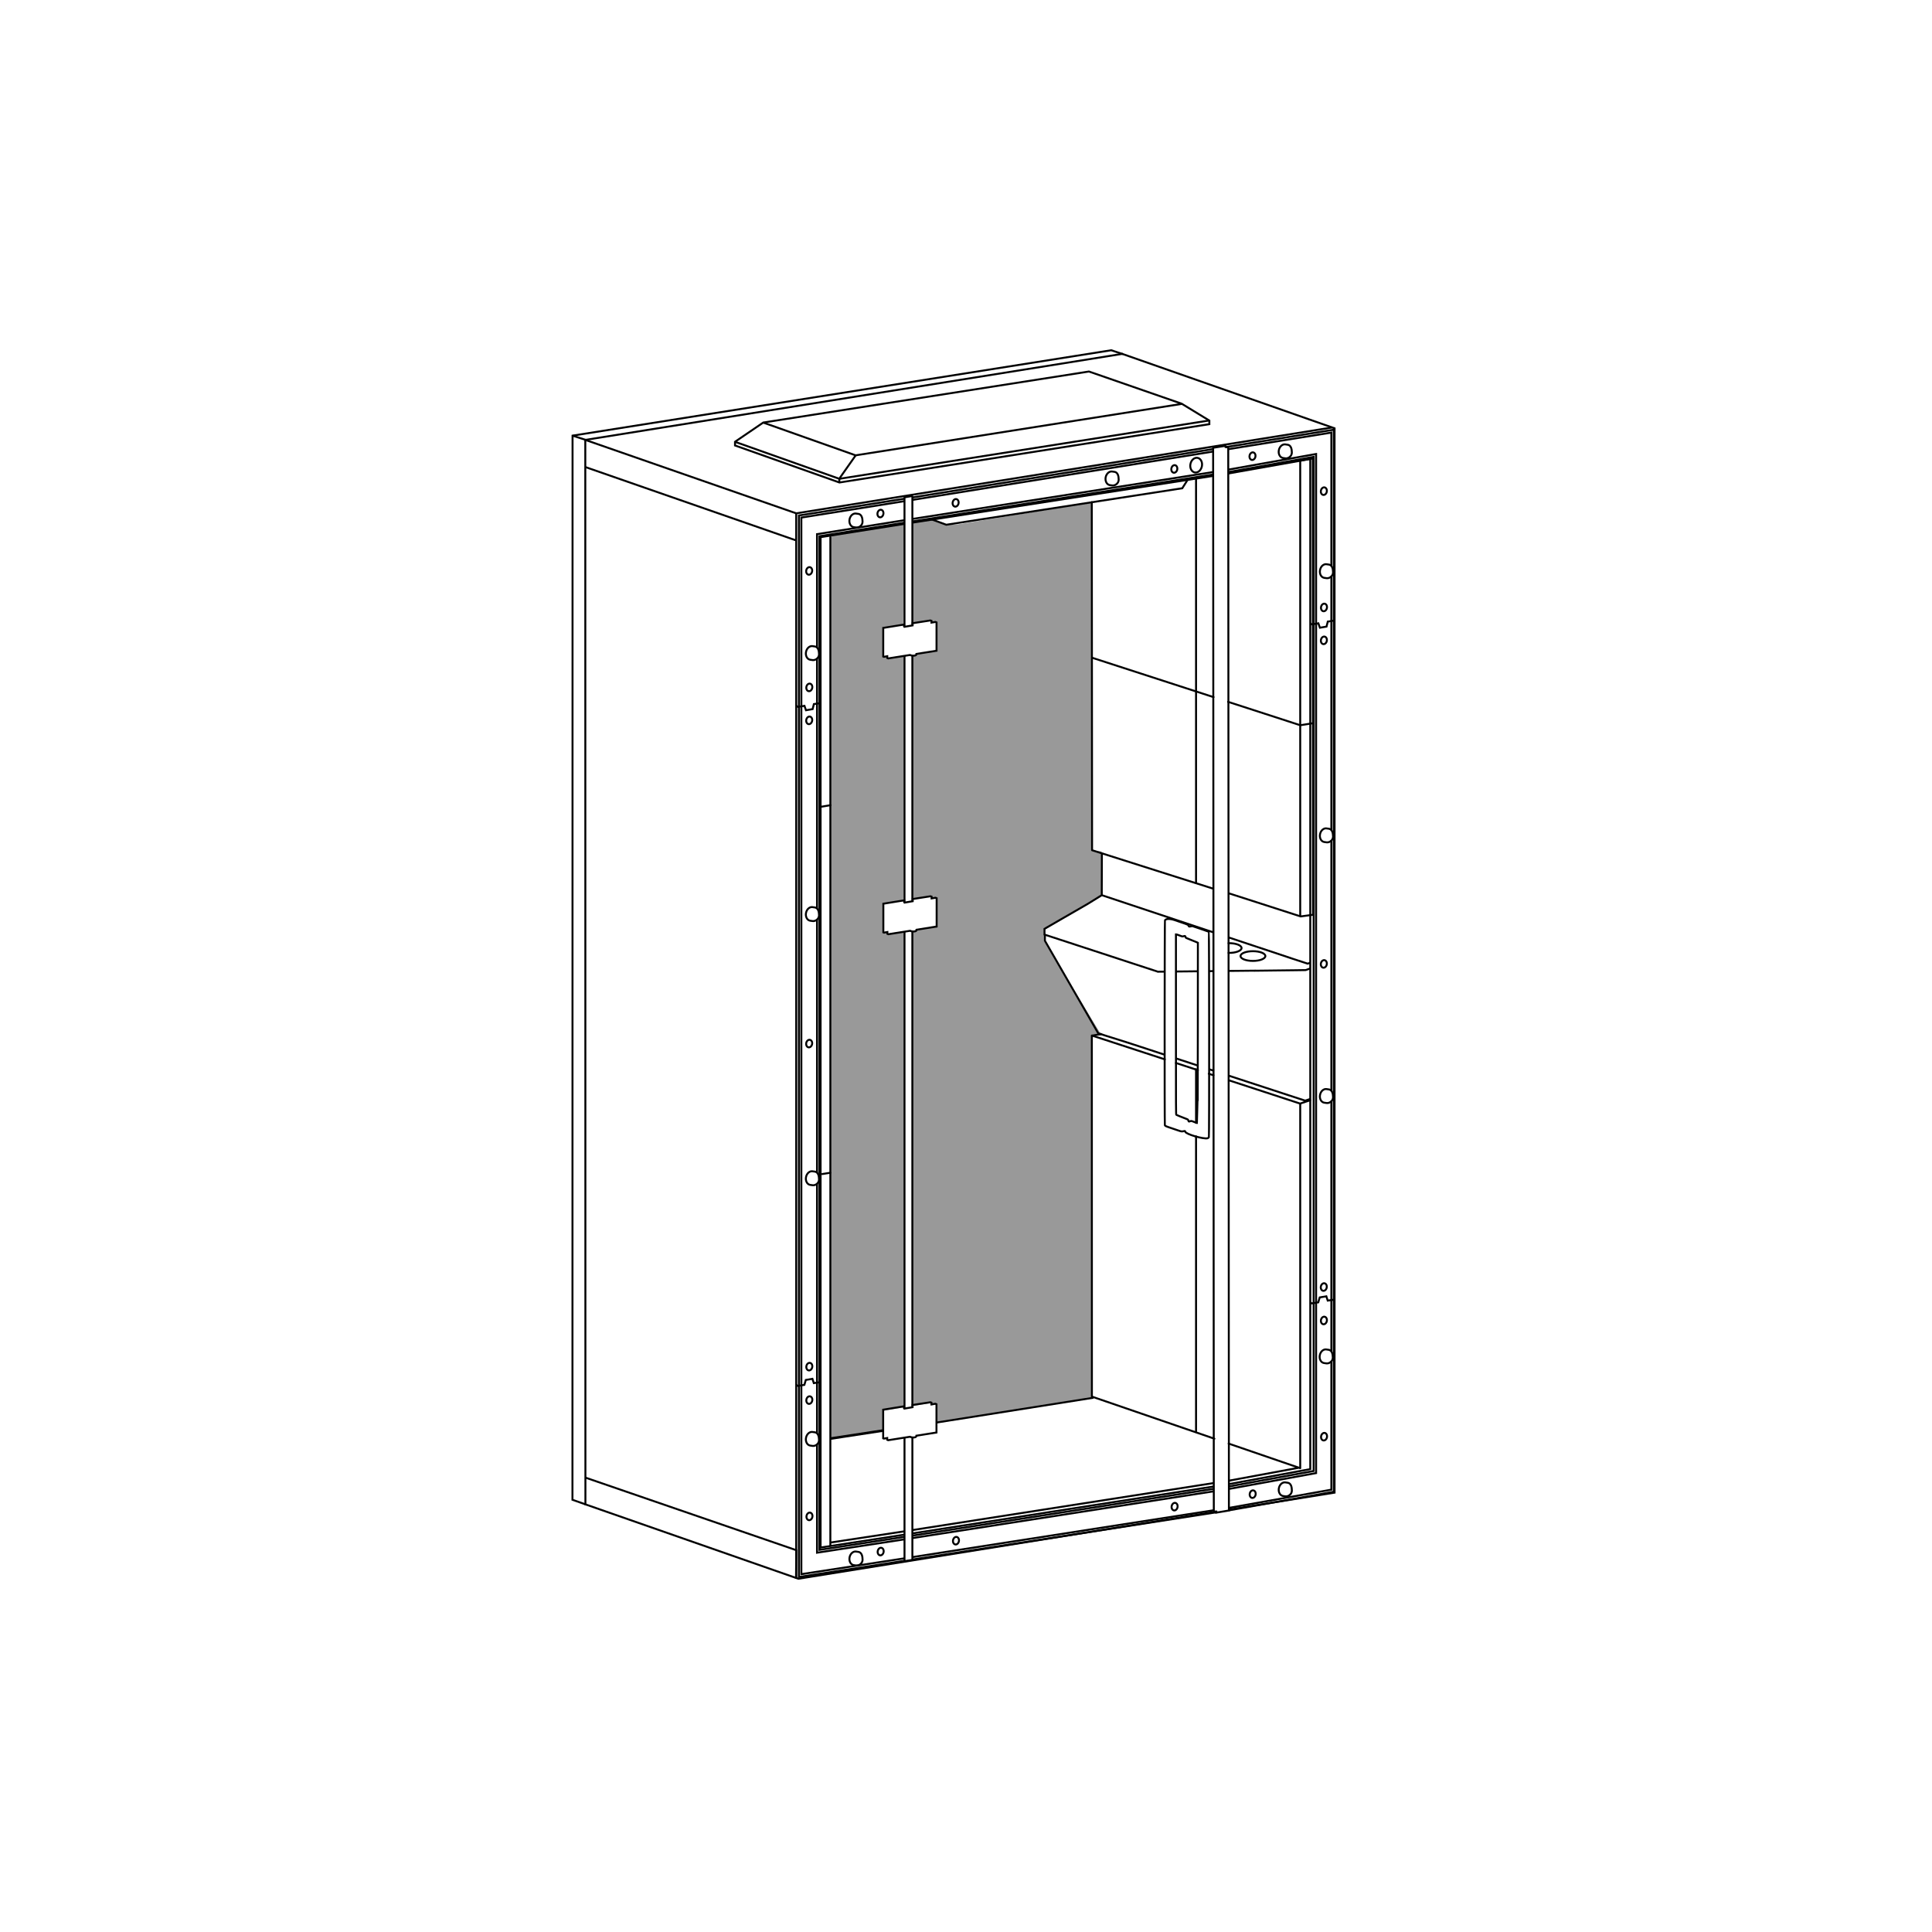
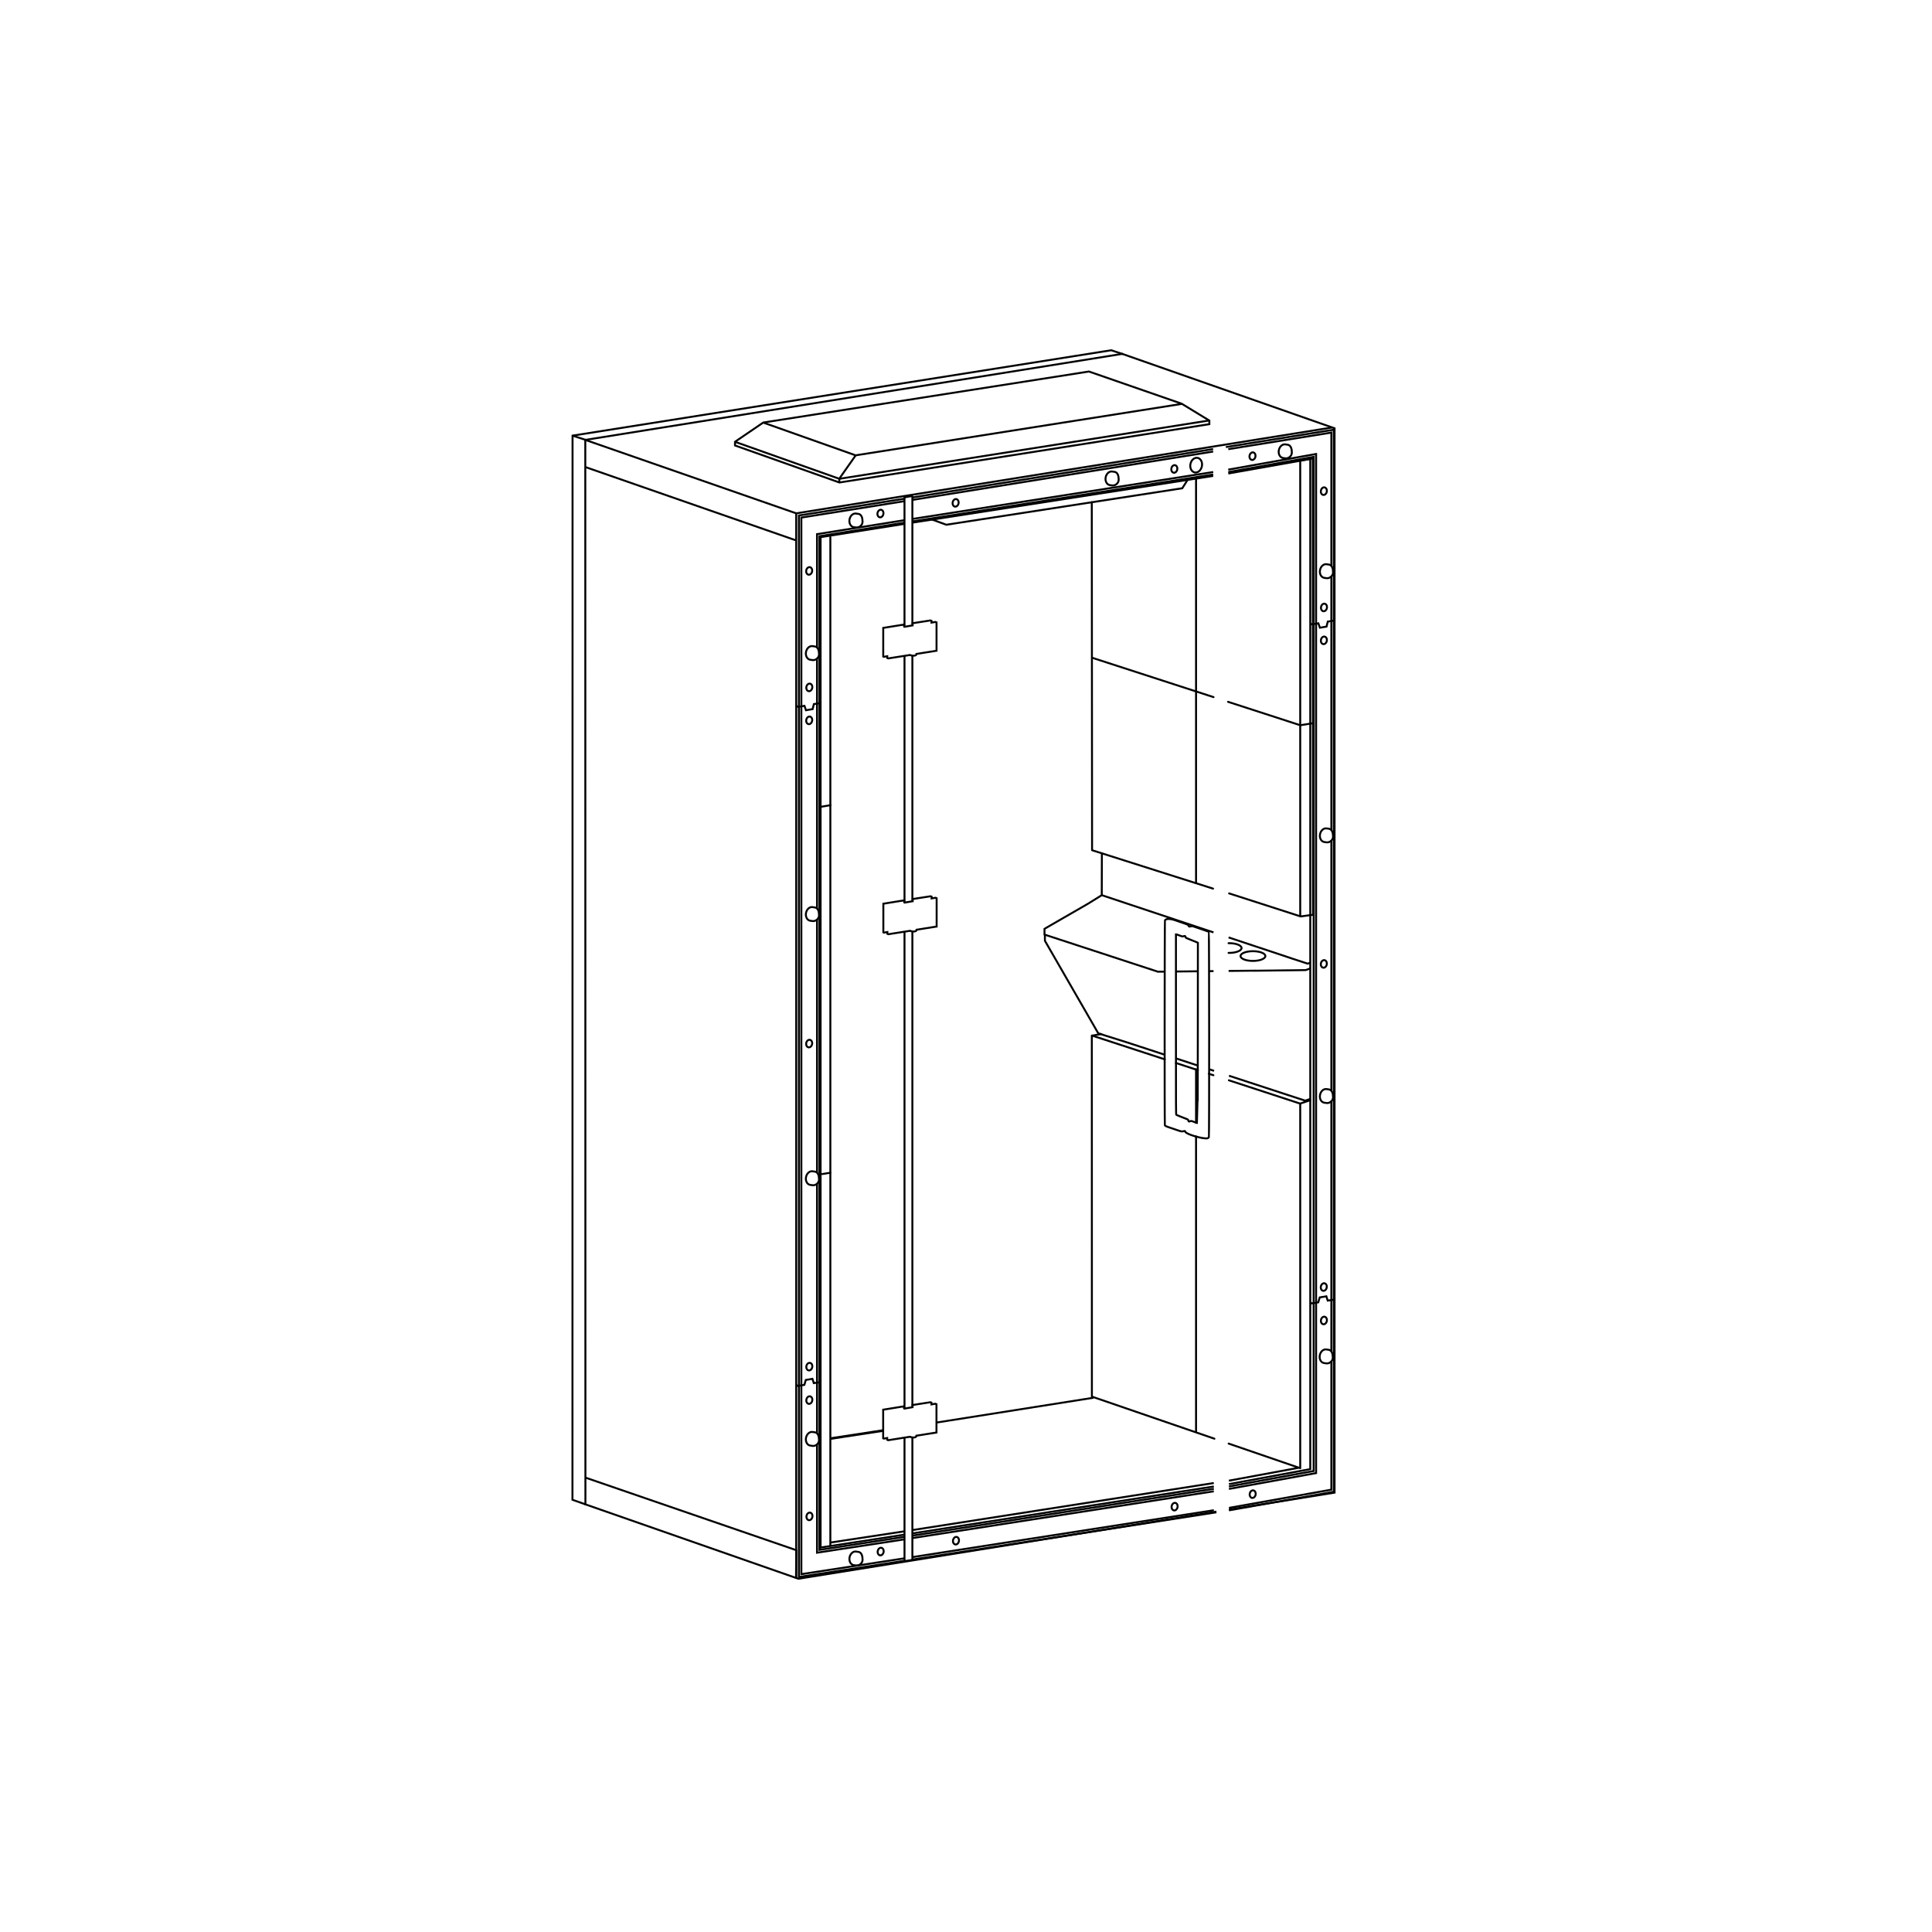
<svg xmlns="http://www.w3.org/2000/svg" version="1.1" id="svg132" width="1122.52" height="1122.52" viewBox="0 0 1122.52 1122.52">
  <defs id="defs136" />
  <g id="g140" transform="matrix(1.333,0,0,1.333,0,4.2729659e-5)">
    <g id="g142">
-       <path d="m 405.867,226.539 6.567,2.395 5.445,-0.438 58.078,-9.48 0.188,151.683 3.988,0.446 -0.031,19.55 -24.879,14.649 0.027,4.965 24.875,40.941 -3.977,0.219 0.036,158 -68.204,10.859 0.059,-8.086 -2.098,0.336 -0.597,-0.922 -7.922,1.239 -0.043,-206.899 1.832,-0.773 8.727,-1.391 v -12.34 l -0.5,-0.199 -1.696,0.281 v -0.761 l -0.5,-0.172 -7.73,1.199 v 0.953 l -0.114,-0.129 V 285.758 l 1.758,-0.75 8.727,-1.387 v -12.34 l -0.5,-0.203 -1.695,0.281 v -0.761 l -0.5,-0.172 -7.731,1.203 v 0.949 l -0.059,-0.152 0.133,-44.637 z m -44.004,7.004 0.063,393.781 22.957,-3.625 0.058,-8.781 9.114,-1.5 -0.114,-207.461 -7.496,1.051 v -0.891 l -1.754,0.25 v -12.594 l 9.071,-1.464 0.183,-106.61 -7.097,1.121 -0.434,-0.957 -1.465,0.414 -0.289,-12.757 9.07,-1.461 0.297,-43.692 z" style="fill:#999999;fill-opacity:1;fill-rule:nonzero;stroke:none" id="path144" />
      <g id="g146">
        <path d="m 255.445,191.789 -5.89,-1.906" style="fill:none;stroke:#000000;stroke-width:0.85;stroke-linecap:butt;stroke-linejoin:miter;stroke-miterlimit:4;stroke-dasharray:none;stroke-opacity:1" id="path148" />
      </g>
      <g id="g150">
        <path d="m 255.281,655.738 -5.765,-2.031 0.043,-463.824 234.777,-37.219 5.113,1.68" style="fill:none;stroke:#000000;stroke-width:0.85;stroke-linecap:butt;stroke-linejoin:miter;stroke-miterlimit:4;stroke-dasharray:none;stroke-opacity:1" id="path152" />
      </g>
      <g id="g154">
        <path d="m 405.895,226.324 6.566,2.395 102.867,-15.906 2.309,-3.657" style="fill:none;stroke:#000000;stroke-width:0.85;stroke-linecap:butt;stroke-linejoin:miter;stroke-miterlimit:4;stroke-dasharray:none;stroke-opacity:1" id="path156" />
      </g>
      <g id="g158">
        <path d="m 571.07,478.984 -1.968,0.696 h -0.399 l -6.668,-2.184 h -0.027 l -26.324,-8.613 m -6.528,-2.137 -2.129,-0.695 m -4.933,-1.613 -2.043,-0.668 -7.379,-2.415 m -4.969,-1.625 -1.89,-0.617 -14.184,-4.64 -10,-3.145 -2.969,-0.992 -23.097,-40.074 -0.122,-0.266 v -2.433 l 0.098,-0.075" style="fill:none;stroke:#000000;stroke-width:0.85;stroke-linecap:butt;stroke-linejoin:miter;stroke-miterlimit:4;stroke-dasharray:none;stroke-opacity:1" id="path160" />
      </g>
      <g id="g162">
        <path d="m 571.078,419.656 c -0.375,0.121 -0.746,0.242 -1.121,0.367 l -6.848,-2.238 -27.601,-9.199 m -6.586,-2.191 -48.699,-16.227 0.027,-9.563 0.027,-8.847 m 90.848,50.351 c -0.672,0.243 -1.348,0.485 -2.023,0.723 l -4.411,0.066 -17.746,0.211 v -0.027 l -11.437,0.121 m -6.57,0.07 -1.864,0.028 m -4.855,0.051 -3.094,0.035 -6.555,0.066 m -4.867,0.055 -3.062,0.031 -0.504,-0.191 -34.539,-11.305 -14.211,-4.648 -0.125,-0.051 v -2.485 l 0.527,-0.316 6.844,-3.953 11.48,-6.617 6.133,-3.805" style="fill:none;stroke:#000000;stroke-width:0.85;stroke-linecap:butt;stroke-linejoin:miter;stroke-miterlimit:4;stroke-dasharray:none;stroke-opacity:1" id="path164" />
      </g>
      <g id="g166">
        <path d="m 551.531,416.715 c 0,1.172 -2.422,2.121 -5.41,2.121 -2.992,0 -5.414,-0.949 -5.414,-2.121 0,-1.172 2.422,-2.121 5.414,-2.121 2.988,0 5.41,0.949 5.41,2.121 z" style="fill:none;stroke:#000000;stroke-width:0.85;stroke-linecap:round;stroke-linejoin:round;stroke-miterlimit:4;stroke-dasharray:none;stroke-opacity:1" id="path168" />
      </g>
      <g id="g170">
        <path d="m 535.492,411.098 c 0.082,0 0.164,0 0.25,0 2.988,0 5.414,0.949 5.414,2.121 0,1.172 -2.426,2.121 -5.414,2.121 -0.082,0 -0.164,0 -0.246,0" style="fill:none;stroke:#000000;stroke-width:0.85;stroke-linecap:round;stroke-linejoin:round;stroke-miterlimit:4;stroke-dasharray:none;stroke-opacity:1" id="path172" />
      </g>
      <g id="g174">
        <path d="m 255.18,644.051 91.89,31.621 -0.101,12.445" style="fill:none;stroke:#000000;stroke-width:0.85;stroke-linecap:butt;stroke-linejoin:miter;stroke-miterlimit:4;stroke-dasharray:none;stroke-opacity:1" id="path176" />
      </g>
      <g id="g178">
        <path d="m 361.895,511.168 -3.516,0.562" style="fill:none;stroke:#000000;stroke-width:0.85;stroke-linecap:round;stroke-linejoin:round;stroke-miterlimit:4;stroke-dasharray:none;stroke-opacity:1" id="path180" />
      </g>
      <g id="g182">
        <path d="m 361.977,350.957 -4.356,0.731" style="fill:none;stroke:#000000;stroke-width:0.85;stroke-linecap:round;stroke-linejoin:round;stroke-miterlimit:4;stroke-dasharray:none;stroke-opacity:1" id="path184" />
      </g>
      <g id="g186">
        <path d="M 361.926,234.148 V 673.719" style="fill:none;stroke:#000000;stroke-width:0.85;stroke-linecap:round;stroke-linejoin:round;stroke-miterlimit:4;stroke-dasharray:none;stroke-opacity:1" id="path188" />
      </g>
      <g id="g190">
        <path d="m 566.727,200.711 v 198.648 m 0,81.832 v 158.743 l -31.204,-10.719 m -6.195,-2.129 -53.402,-18.348 -0.028,-157.3 4.063,-0.723 m 92.254,-250.883 0.101,198.887 -5.394,0.726 -31.199,-10.043" style="fill:none;stroke:#000000;stroke-width:0.85;stroke-linecap:round;stroke-linejoin:round;stroke-miterlimit:4;stroke-dasharray:none;stroke-opacity:1" id="path192" />
      </g>
      <g id="g194">
        <path d="m 571.039,479.566 -4.359,1.454 -31.051,-10.153 m -6.738,-2.203 -2.024,-0.66 m -4.75,-1.551 -9.551,-3.125 m -4.867,-1.59 -31.738,-10.375" style="fill:none;stroke:#000000;stroke-width:0.85;stroke-linecap:round;stroke-linejoin:round;stroke-miterlimit:4;stroke-dasharray:none;stroke-opacity:1" id="path196" />
      </g>
      <g id="g198">
        <path d="m 572.258,315.23 -5.496,0.879 -31.492,-10.207 m -6.321,-2.05 -52.941,-17.164" style="fill:none;stroke:#000000;stroke-width:0.85;stroke-linecap:round;stroke-linejoin:round;stroke-miterlimit:4;stroke-dasharray:none;stroke-opacity:1" id="path200" />
      </g>
      <g id="g202">
        <path d="M 528.73,387.32 476,370.582 475.879,218.883" style="fill:none;stroke:#000000;stroke-width:0.85;stroke-linecap:round;stroke-linejoin:round;stroke-miterlimit:4;stroke-dasharray:none;stroke-opacity:1" id="path204" />
      </g>
      <g id="g206">
        <path d="M 521.32,623.941 V 495.305 m 0,-5.899 v -23.351 m 0,-81.125 V 208.188" style="fill:none;stroke:#000000;stroke-width:0.85;stroke-linecap:round;stroke-linejoin:round;stroke-miterlimit:4;stroke-dasharray:none;stroke-opacity:1" id="path208" />
      </g>
      <g id="g210">
        <path d="m 566.727,200.711 5.5,-0.879" style="fill:none;stroke:#000000;stroke-width:0.85;stroke-linecap:round;stroke-linejoin:round;stroke-miterlimit:4;stroke-dasharray:none;stroke-opacity:1" id="path212" />
      </g>
      <g id="g214">
        <path d="m 520.57,489.047 c -1.281,-0.5 -1.336,-0.512 -1.812,-0.344 -0.645,0.231 -0.617,0.242 -0.77,-0.273 -0.109,-0.367 -0.211,-0.481 -0.531,-0.602 -0.219,-0.082 -0.668,-0.262 -1,-0.398 -0.332,-0.137 -1.269,-0.504 -2.09,-0.821 -0.816,-0.316 -1.558,-0.629 -1.648,-0.691 -0.156,-0.113 -0.16,-2.117 -0.16,-39.375 v -39.258 h 0.195 c 0.109,0 0.746,0.215 1.418,0.477 1.187,0.457 1.23,0.465 1.773,0.293 0.582,-0.184 0.793,-0.078 0.793,0.418 0,0.265 0.196,0.363 2.645,1.308 1.277,0.492 2.418,0.953 2.531,1.024 l 0.211,0.133 -0.027,39.281 c -0.032,26.058 -0.059,39.297 -0.118,39.316 -0.05,0.028 -0.687,-0.203 -1.414,-0.488 z" style="fill:none;stroke:#000000;stroke-width:0.85;stroke-linecap:butt;stroke-linejoin:miter;stroke-miterlimit:4;stroke-dasharray:none;stroke-opacity:1" id="path216" />
      </g>
      <g id="g218">
        <path d="m 526.309,496.133 c 0.324,-0.098 0.558,-0.348 0.605,-0.465 0.191,-0.449 0.149,-89.254 -0.039,-89.488 -0.07,-0.082 -1.719,-0.692 -3.664,-1.348 l -3.535,-1.191 -0.738,0.148 c -0.446,0.09 -0.747,0.102 -0.77,0.031 -0.223,-0.777 -0.117,-0.718 -3.641,-1.906 -0.437,-0.148 -1.484,-0.508 -2.324,-0.801 -2.211,-0.773 -4.094,-0.746 -4.437,0.071 -0.145,0.343 -0.188,88.57 -0.043,89.218 0.086,0.368 0.402,0.512 3.25,1.457 0.933,0.313 2.218,0.746 2.851,0.965 1.141,0.395 1.262,0.406 2.317,0.188 0.359,-0.074 0.398,-0.055 0.464,0.25 0.227,1.097 7.977,3.328 9.704,2.871 z" style="fill:none;stroke:#000000;stroke-width:0.85;stroke-linecap:butt;stroke-linejoin:miter;stroke-miterlimit:4;stroke-dasharray:none;stroke-opacity:1" id="path220" />
      </g>
      <g id="g222">
        <path d="M 580.574,186.332 347.043,223.746 V 687.809" style="fill:none;stroke:#000000;stroke-width:0.85;stroke-linecap:butt;stroke-linejoin:miter;stroke-miterlimit:4;stroke-dasharray:none;stroke-opacity:1" id="path224" />
      </g>
      <g id="g226">
        <path d="m 255.113,203.563 0.051,452.14 92.832,32.426 179.57,-28.84 2.625,-0.422 m 5.457,-0.875 46.047,-7.394 V 186.684 L 489.16,154.246 255.113,191.742 v 11.821" style="fill:none;stroke:#000000;stroke-width:0.85;stroke-linecap:butt;stroke-linejoin:miter;stroke-miterlimit:4;stroke-dasharray:none;stroke-opacity:1" id="path228" />
      </g>
      <g id="g230">
        <path d="m 332.676,184.176 -12.305,8.379 v 1.617 l 45.504,16.133 161.242,-25.426 v -1.563 l -12.066,-7.359 -40.414,-14.023 z" style="fill:none;stroke:#000000;stroke-width:0.85;stroke-linecap:butt;stroke-linejoin:miter;stroke-miterlimit:4;stroke-dasharray:none;stroke-opacity:1" id="path232" />
      </g>
      <g id="g234">
        <path d="m 320.344,192.563 45.504,16.132 161.246,-25.429" style="fill:none;stroke:#000000;stroke-width:0.85;stroke-linecap:butt;stroke-linejoin:miter;stroke-miterlimit:4;stroke-dasharray:none;stroke-opacity:1" id="path236" />
      </g>
      <g id="g238">
        <path d="m 332.73,184.211 40.204,14.254 142.238,-22.43" style="fill:none;stroke:#000000;stroke-width:0.85;stroke-linecap:butt;stroke-linejoin:miter;stroke-miterlimit:4;stroke-dasharray:none;stroke-opacity:1" id="path240" />
      </g>
      <g id="g242">
        <path d="m 347.066,307.672 0.758,0.437 2.805,-0.464 0.68,1.925 2.879,-0.484 0.558,-2.195 2.902,-0.438" style="fill:none;stroke:#000000;stroke-width:0.85;stroke-linecap:butt;stroke-linejoin:miter;stroke-miterlimit:4;stroke-dasharray:none;stroke-opacity:1" id="path244" />
      </g>
      <g id="g246">
        <path d="m 347.039,603.645 0.754,0.437 2.805,-0.465 0.632,-2.144 2.879,-0.489 0.61,1.879 2.898,-0.437" style="fill:none;stroke:#000000;stroke-width:0.85;stroke-linecap:butt;stroke-linejoin:miter;stroke-miterlimit:4;stroke-dasharray:none;stroke-opacity:1" id="path248" />
      </g>
      <g id="g250">
        <path d="m 571.066,271.703 0.754,0.438 2.805,-0.465 0.684,1.926 2.875,-0.485 0.558,-2.195 2.903,-0.438" style="fill:none;stroke:#000000;stroke-width:0.85;stroke-linecap:butt;stroke-linejoin:miter;stroke-miterlimit:4;stroke-dasharray:none;stroke-opacity:1" id="path252" />
      </g>
      <g id="g254">
        <path d="m 571.035,567.676 0.758,0.437 2.801,-0.465 0.633,-2.144 2.878,-0.488 0.61,1.879 2.961,-0.45" style="fill:none;stroke:#000000;stroke-width:0.85;stroke-linecap:butt;stroke-linejoin:miter;stroke-miterlimit:4;stroke-dasharray:none;stroke-opacity:1" id="path256" />
      </g>
      <g id="g258">
        <path d="M 397.715,668.363 529.066,647.91 m 6.606,-1.031 35.433,-6.531 V 200.043 l -35.726,6.348 m -6.594,1.047 -131.148,20.378 m -3.383,0.528 -36.582,5.785 v 440.387 l 36.555,-5.61" style="fill:none;stroke:#000000;stroke-width:0.85;stroke-linecap:butt;stroke-linejoin:miter;stroke-miterlimit:4;stroke-dasharray:none;stroke-opacity:1" id="path260" />
      </g>
      <g id="g262">
        <path d="m 362.043,672.336 32.164,-4.879 m 3.504,-0.547 131.348,-20.504 m 6.57,-1.023 30.293,-5.602" style="fill:none;stroke:#000000;stroke-width:0.85;stroke-linecap:butt;stroke-linejoin:miter;stroke-miterlimit:4;stroke-dasharray:none;stroke-opacity:1" id="path264" />
      </g>
      <g id="g266">
        <path d="m 476.637,609.227 -68.434,10.82 m -23.273,3.621 -22.934,3.496" style="fill:none;stroke:#000000;stroke-width:0.85;stroke-linecap:butt;stroke-linejoin:miter;stroke-miterlimit:4;stroke-dasharray:none;stroke-opacity:1" id="path268" />
      </g>
      <g id="g270">
        <path d="m 394.043,272.223 -9.066,1.461 v 12.48 l 0.304,0.121 1.449,-0.258 v 0.778 l 0.43,0.179 9.492,-1.5 c 1.082,0.524 2.911,0.422 2.828,-0.464 l 8.727,-1.387 v -12.344 l -0.5,-0.199 -1.695,0.281 v -0.762 l -0.5,-0.171 -7.735,1.199 v 0.953 l -3.57,0.613 -0.156,-0.226 z" style="fill:none;stroke:#000000;stroke-width:0.85;stroke-linecap:butt;stroke-linejoin:miter;stroke-miterlimit:4;stroke-dasharray:none;stroke-opacity:1" id="path272" />
      </g>
      <g id="g274">
        <path d="m 394.094,392.434 -9.071,1.464 v 12.481 l 0.309,0.121 1.445,-0.258 v 0.774 l 0.43,0.183 9.492,-1.5 c 1.086,0.524 2.91,0.422 2.828,-0.465 l 8.727,-1.39 v -12.34 l -0.5,-0.199 -1.691,0.277 v -0.762 l -0.5,-0.168 -7.735,1.2 v 0.953 l -3.57,0.613 -0.156,-0.227 z" style="fill:none;stroke:#000000;stroke-width:0.85;stroke-linecap:butt;stroke-linejoin:miter;stroke-miterlimit:4;stroke-dasharray:none;stroke-opacity:1" id="path276" />
      </g>
      <g id="g278">
        <path d="m 394.016,612.977 -9.067,1.464 v 12.481 l 0.305,0.121 1.449,-0.258 v 0.778 l 0.43,0.179 9.492,-1.5 c 1.082,0.524 2.91,0.422 2.828,-0.465 l 8.727,-1.386 v -12.344 l -0.5,-0.199 -1.696,0.281 v -0.762 l -0.5,-0.172 -7.73,1.203 v 0.95 l -3.574,0.613 -0.157,-0.223 z" style="fill:none;stroke:#000000;stroke-width:0.85;stroke-linecap:butt;stroke-linejoin:miter;stroke-miterlimit:4;stroke-dasharray:none;stroke-opacity:1" id="path280" />
      </g>
      <g id="g282">
        <path d="m 394.246,285.848 v 107.535 m 0,12.722 v 207.817 m 0,12.754 v 53.793 l 3.43,-0.559 v -53.336 m 0,-13.238 V 406.02 m 0,-13.204 V 285.773 m 0,-13.199 v -56.16 l -0.281,-0.195 -3.153,0.554 v 56.446" style="fill:none;stroke:#000000;stroke-width:0.85;stroke-linecap:butt;stroke-linejoin:miter;stroke-miterlimit:4;stroke-dasharray:none;stroke-opacity:1" id="path284" />
      </g>
      <g id="g286">
-         <path d="m 528.77,195.168 0.293,463.656 h 1.089 v 0.481 l 5.493,-0.922 -0.293,-463.383 -0.282,-0.184 -0.558,0.122 -0.332,-0.094 v -0.367 l -0.278,-0.122 z" style="fill:none;stroke:#000000;stroke-width:0.85;stroke-linecap:butt;stroke-linejoin:miter;stroke-miterlimit:4;stroke-dasharray:none;stroke-opacity:1" id="path288" />
-       </g>
+         </g>
      <g id="g290">
-         <path d="m 563.09,649.684 c 0,1.636 -1.578,2.718 -2.848,2.523 -0.027,0 -1.043,-0.152 -1.062,-0.156 -1.293,-0.246 -2.078,-1.766 -1.762,-3.399 0.32,-1.629 1.621,-2.754 2.914,-2.507 0.031,0 1.066,0.156 1.098,0.164 1.23,0.3 1.66,1.754 1.66,3.375 z" style="fill:none;stroke:#000000;stroke-width:0.85;stroke-linecap:round;stroke-linejoin:round;stroke-miterlimit:4;stroke-dasharray:none;stroke-opacity:1" id="path292" />
-       </g>
+         </g>
      <g id="g294">
        <path d="m 375.969,679.824 c 0,1.633 -1.578,2.719 -2.848,2.52 -0.027,0 -1.043,-0.149 -1.062,-0.153 -1.293,-0.246 -2.079,-1.765 -1.762,-3.398 0.316,-1.629 1.621,-2.754 2.914,-2.512 0.031,0 1.066,0.157 1.098,0.168 1.23,0.301 1.66,1.758 1.66,3.375 z" style="fill:none;stroke:#000000;stroke-width:0.85;stroke-linecap:round;stroke-linejoin:round;stroke-miterlimit:4;stroke-dasharray:none;stroke-opacity:1" id="path296" />
      </g>
      <g id="g298">
        <path d="m 487.602,209.07 c 0,1.633 -1.582,2.719 -2.852,2.524 -0.027,0 -1.043,-0.153 -1.062,-0.156 -1.293,-0.247 -2.079,-1.766 -1.762,-3.399 0.32,-1.629 1.625,-2.754 2.914,-2.512 0.035,0 1.066,0.157 1.101,0.168 1.231,0.301 1.661,1.754 1.661,3.371 z" style="fill:none;stroke:#000000;stroke-width:0.85;stroke-linecap:round;stroke-linejoin:round;stroke-miterlimit:4;stroke-dasharray:none;stroke-opacity:1" id="path300" />
      </g>
      <g id="g302">
        <path d="m 563.078,197.25 c 0,1.633 -1.578,2.715 -2.848,2.52 -0.027,0 -1.042,-0.149 -1.066,-0.157 -1.289,-0.242 -2.078,-1.761 -1.758,-3.394 0.317,-1.633 1.621,-2.754 2.91,-2.512 0.036,0 1.071,0.156 1.102,0.168 1.23,0.301 1.66,1.754 1.66,3.375 z" style="fill:none;stroke:#000000;stroke-width:0.85;stroke-linecap:round;stroke-linejoin:round;stroke-miterlimit:4;stroke-dasharray:none;stroke-opacity:1" id="path304" />
      </g>
      <g id="g306">
        <path d="m 375.957,227.387 c 0,1.636 -1.578,2.718 -2.848,2.523 -0.031,0 -1.043,-0.148 -1.066,-0.156 -1.289,-0.242 -2.078,-1.766 -1.758,-3.395 0.317,-1.632 1.621,-2.757 2.91,-2.511 0.035,0 1.071,0.156 1.102,0.164 1.23,0.301 1.66,1.754 1.66,3.375 z" style="fill:none;stroke:#000000;stroke-width:0.85;stroke-linecap:round;stroke-linejoin:round;stroke-miterlimit:4;stroke-dasharray:none;stroke-opacity:1" id="path308" />
      </g>
      <g id="g310">
        <path d="m 356.992,285.18 c 0,1.633 -1.578,2.718 -2.847,2.523 -0.028,0 -1.043,-0.152 -1.067,-0.156 -1.289,-0.246 -2.078,-1.766 -1.758,-3.399 0.317,-1.628 1.621,-2.753 2.914,-2.507 0.032,0 1.067,0.152 1.098,0.164 1.231,0.3 1.66,1.754 1.66,3.371 z" style="fill:none;stroke:#000000;stroke-width:0.85;stroke-linecap:round;stroke-linejoin:round;stroke-miterlimit:4;stroke-dasharray:none;stroke-opacity:1" id="path312" />
      </g>
      <g id="g314">
        <path d="m 356.992,398.938 c 0,1.632 -1.578,2.718 -2.847,2.519 -0.028,0 -1.043,-0.148 -1.067,-0.152 -1.289,-0.246 -2.078,-1.766 -1.758,-3.399 0.317,-1.629 1.621,-2.754 2.914,-2.511 0.032,0 1.067,0.156 1.098,0.168 1.231,0.3 1.66,1.757 1.66,3.375 z" style="fill:none;stroke:#000000;stroke-width:0.85;stroke-linecap:round;stroke-linejoin:round;stroke-miterlimit:4;stroke-dasharray:none;stroke-opacity:1" id="path316" />
      </g>
      <g id="g318">
        <path d="m 356.992,514.078 c 0,1.637 -1.578,2.719 -2.847,2.524 -0.028,0 -1.043,-0.153 -1.067,-0.157 -1.289,-0.246 -2.078,-1.765 -1.758,-3.394 0.317,-1.633 1.621,-2.758 2.914,-2.512 0.032,0 1.067,0.156 1.098,0.164 1.231,0.301 1.66,1.754 1.66,3.375 z" style="fill:none;stroke:#000000;stroke-width:0.85;stroke-linecap:round;stroke-linejoin:round;stroke-miterlimit:4;stroke-dasharray:none;stroke-opacity:1" id="path320" />
      </g>
      <g id="g322">
        <path d="m 356.992,627.699 c 0,1.637 -1.578,2.719 -2.847,2.524 -0.028,0 -1.043,-0.149 -1.067,-0.157 -1.289,-0.242 -2.078,-1.765 -1.758,-3.394 0.317,-1.633 1.621,-2.758 2.914,-2.512 0.032,0 1.067,0.156 1.098,0.164 1.231,0.301 1.66,1.754 1.66,3.375 z" style="fill:none;stroke:#000000;stroke-width:0.85;stroke-linecap:round;stroke-linejoin:round;stroke-miterlimit:4;stroke-dasharray:none;stroke-opacity:1" id="path324" />
      </g>
      <g id="g326">
        <path d="m 580.934,591.73 c 0,1.637 -1.582,2.719 -2.852,2.524 -0.027,0 -1.043,-0.149 -1.062,-0.156 -1.293,-0.243 -2.079,-1.766 -1.762,-3.395 0.32,-1.633 1.625,-2.758 2.914,-2.512 0.035,0 1.066,0.161 1.098,0.168 1.234,0.301 1.664,1.754 1.664,3.375 z" style="fill:none;stroke:#000000;stroke-width:0.85;stroke-linecap:round;stroke-linejoin:round;stroke-miterlimit:4;stroke-dasharray:none;stroke-opacity:1" id="path328" />
      </g>
      <g id="g330">
        <path d="m 581.035,249.484 c 0,1.633 -1.578,2.719 -2.847,2.524 -0.032,0 -1.043,-0.153 -1.067,-0.156 -1.289,-0.247 -2.078,-1.766 -1.758,-3.399 0.317,-1.629 1.621,-2.754 2.91,-2.512 0.036,0 1.067,0.161 1.102,0.164 1.23,0.305 1.66,1.758 1.66,3.375 z" style="fill:none;stroke:#000000;stroke-width:0.85;stroke-linecap:round;stroke-linejoin:round;stroke-miterlimit:4;stroke-dasharray:none;stroke-opacity:1" id="path332" />
      </g>
      <g id="g334">
        <path d="m 581.035,364.625 c 0,1.637 -1.578,2.719 -2.847,2.523 -0.032,0 -1.043,-0.152 -1.067,-0.156 -1.289,-0.242 -2.078,-1.765 -1.758,-3.394 0.317,-1.633 1.621,-2.758 2.91,-2.512 0.036,0 1.067,0.156 1.102,0.168 1.23,0.301 1.66,1.754 1.66,3.371 z" style="fill:none;stroke:#000000;stroke-width:0.85;stroke-linecap:round;stroke-linejoin:round;stroke-miterlimit:4;stroke-dasharray:none;stroke-opacity:1" id="path336" />
      </g>
      <g id="g338">
        <path d="m 581.035,478.246 c 0,1.637 -1.578,2.719 -2.847,2.524 -0.032,0 -1.043,-0.149 -1.067,-0.157 -1.289,-0.242 -2.078,-1.765 -1.758,-3.394 0.317,-1.633 1.621,-2.758 2.91,-2.512 0.036,0 1.067,0.16 1.102,0.168 1.23,0.301 1.66,1.754 1.66,3.371 z" style="fill:none;stroke:#000000;stroke-width:0.85;stroke-linecap:round;stroke-linejoin:round;stroke-miterlimit:4;stroke-dasharray:none;stroke-opacity:1" id="path340" />
      </g>
      <g id="g342" transform="matrix(1,0.192,-0.192,1,0,0)">
        <path d="m 527.496,570.508 c -0.002,0.902 -0.572,1.637 -1.275,1.635 -0.707,0.003 -1.278,-0.731 -1.276,-1.637 -0.002,-0.902 0.569,-1.633 1.275,-1.636 0.704,0.002 1.275,0.736 1.276,1.638 z" style="fill:none;stroke:#000000;stroke-width:0.835;stroke-linecap:round;stroke-linejoin:round;stroke-miterlimit:4;stroke-dasharray:none;stroke-opacity:1" id="path344" />
      </g>
      <g id="g346" transform="matrix(1,0.192,-0.192,1,0,0)">
        <path d="m 496.715,581.158 c -0.002,0.907 -0.572,1.637 -1.275,1.636 -0.707,0.003 -1.278,-0.731 -1.275,-1.634 -0.003,-0.906 0.568,-1.637 1.274,-1.64 0.704,0.002 1.274,0.736 1.276,1.638 z" style="fill:none;stroke:#000000;stroke-width:0.835;stroke-linecap:round;stroke-linejoin:round;stroke-miterlimit:4;stroke-dasharray:none;stroke-opacity:1" id="path348" />
      </g>
      <g id="g350" transform="matrix(1,0.192,-0.192,1,0,0)">
        <path d="m 616.651,538.552 c 0.002,0.902 -0.568,1.637 -1.275,1.636 -0.704,-0.002 -1.274,-0.732 -1.276,-1.638 0.002,-0.903 0.572,-1.637 1.275,-1.636 0.708,10e-4 1.278,0.731 1.276,1.638 z" style="fill:none;stroke:#000000;stroke-width:0.835;stroke-linecap:round;stroke-linejoin:round;stroke-miterlimit:4;stroke-dasharray:none;stroke-opacity:1" id="path352" />
      </g>
      <g id="g354" transform="matrix(1,0.192,-0.192,1,0,0)">
        <path d="m 648.467,526.988 c -0.002,0.902 -0.572,1.637 -1.275,1.635 -0.707,0 -1.277,-0.731 -1.276,-1.637 -0.001,-0.902 0.572,-1.637 1.276,-1.636 0.703,0.002 1.273,0.732 1.275,1.638 z" style="fill:none;stroke:#000000;stroke-width:0.835;stroke-linecap:round;stroke-linejoin:round;stroke-miterlimit:4;stroke-dasharray:none;stroke-opacity:1" id="path356" />
      </g>
      <g id="g358" transform="matrix(1,0.192,-0.192,1,0,0)">
-         <path d="m 673.827,497.074 c -0.002,0.903 -0.572,1.638 -1.279,1.637 -0.702,0.002 -1.273,-0.732 -1.272,-1.638 -10e-4,-0.902 0.569,-1.633 1.276,-1.636 0.703,10e-4 1.274,0.735 1.275,1.637 z" style="fill:none;stroke:#000000;stroke-width:0.835;stroke-linecap:round;stroke-linejoin:round;stroke-miterlimit:4;stroke-dasharray:none;stroke-opacity:1" id="path360" />
-       </g>
+         </g>
      <g id="g362" transform="matrix(1,0.192,-0.192,1,0,0)">
        <path d="m 664.387,448.24 c 0.001,0.903 -0.572,1.638 -1.276,1.636 -0.703,-10e-4 -1.273,-0.732 -1.275,-1.637 0.002,-0.903 0.572,-1.638 1.275,-1.636 0.707,10e-4 1.277,0.731 1.276,1.637 z" style="fill:none;stroke:#000000;stroke-width:0.835;stroke-linecap:round;stroke-linejoin:round;stroke-miterlimit:4;stroke-dasharray:none;stroke-opacity:1" id="path364" />
      </g>
      <g id="g366" transform="matrix(1,0.192,-0.192,1,0,0)">
        <path d="m 661.636,434.191 c 10e-4,0.902 -0.569,1.637 -1.276,1.636 -0.702,0.002 -1.273,-0.732 -1.275,-1.634 0.002,-0.907 0.572,-1.637 1.279,-1.64 0.703,10e-4 1.274,0.735 1.272,1.638 z" style="fill:none;stroke:#000000;stroke-width:0.835;stroke-linecap:round;stroke-linejoin:round;stroke-miterlimit:4;stroke-dasharray:none;stroke-opacity:1" id="path368" />
      </g>
      <g id="g370" transform="matrix(1,0.192,-0.192,1,0,0)">
        <path d="m 635.579,298.355 c 0.002,0.906 -0.572,1.638 -1.276,1.636 -0.702,0.002 -1.273,-0.732 -1.275,-1.634 0.002,-0.906 0.572,-1.637 1.275,-1.639 0.703,10e-4 1.278,0.735 1.276,1.637 z" style="fill:none;stroke:#000000;stroke-width:0.835;stroke-linecap:round;stroke-linejoin:round;stroke-miterlimit:4;stroke-dasharray:none;stroke-opacity:1" id="path372" />
      </g>
      <g id="g374" transform="matrix(1,0.192,-0.192,1,0,0)">
        <path d="m 609.485,162.331 c -10e-4,0.907 -0.572,1.638 -1.275,1.636 -0.706,0.003 -1.277,-0.731 -1.275,-1.634 -0.002,-0.906 0.568,-1.636 1.275,-1.639 0.703,0.001 1.274,0.735 1.275,1.637 z" style="fill:none;stroke:#000000;stroke-width:0.835;stroke-linecap:round;stroke-linejoin:round;stroke-miterlimit:4;stroke-dasharray:none;stroke-opacity:1" id="path376" />
      </g>
      <g id="g378" transform="matrix(1,0.192,-0.192,1,0,0)">
        <path d="m 606.874,148.501 c -0.002,0.903 -0.572,1.637 -1.275,1.636 -0.704,-0.002 -1.278,-0.731 -1.276,-1.638 -0.002,-0.902 0.572,-1.637 1.275,-1.636 0.704,0.002 1.274,0.732 1.276,1.638 z" style="fill:none;stroke:#000000;stroke-width:0.835;stroke-linecap:round;stroke-linejoin:round;stroke-miterlimit:4;stroke-dasharray:none;stroke-opacity:1" id="path380" />
      </g>
      <g id="g382" transform="matrix(1,0.192,-0.192,1,0,0)">
        <path d="m 597.431,99.613 c -0.002,0.906 -0.572,1.637 -1.275,1.639 -0.707,0 -1.278,-0.734 -1.276,-1.637 -0.002,-0.906 0.569,-1.637 1.275,-1.64 0.704,0.002 1.274,0.736 1.276,1.638 z" style="fill:none;stroke:#000000;stroke-width:0.835;stroke-linecap:round;stroke-linejoin:round;stroke-miterlimit:4;stroke-dasharray:none;stroke-opacity:1" id="path384" />
      </g>
      <g id="g386" transform="matrix(1,0.192,-0.192,1,0,0)">
        <path d="m 564.605,90.664 c -0.002,0.903 -0.572,1.637 -1.275,1.636 -0.703,-0.002 -1.277,-0.731 -1.276,-1.638 -10e-4,-0.902 0.572,-1.637 1.276,-1.636 0.703,0.002 1.273,0.732 1.275,1.638 z" style="fill:none;stroke:#000000;stroke-width:0.835;stroke-linecap:round;stroke-linejoin:round;stroke-miterlimit:4;stroke-dasharray:none;stroke-opacity:1" id="path388" />
      </g>
      <g id="g390" transform="matrix(1,0.192,-0.192,1,0,0)">
        <path d="m 532.778,102.352 c -0.002,0.906 -0.572,1.637 -1.276,1.635 -0.706,0.003 -1.277,-0.731 -1.275,-1.634 -0.002,-0.905 0.568,-1.636 1.275,-1.639 0.703,0.001 1.274,0.736 1.276,1.638 z" style="fill:none;stroke:#000000;stroke-width:0.835;stroke-linecap:round;stroke-linejoin:round;stroke-miterlimit:4;stroke-dasharray:none;stroke-opacity:1" id="path392" />
      </g>
      <g id="g394" transform="matrix(1,0.19,-0.194,0.999,0,0)">
        <path d="m 543.292,100.09 c -0.002,1.76 -1.121,3.185 -2.503,3.186 -1.38,-0.003 -2.499,-1.427 -2.5,-3.182 -10e-4,-1.759 1.121,-3.185 2.5,-3.185 1.383,0.002 2.503,1.426 2.503,3.181 z" style="fill:none;stroke:#000000;stroke-width:0.835;stroke-linecap:round;stroke-linejoin:round;stroke-miterlimit:4;stroke-dasharray:none;stroke-opacity:1" id="path396" />
      </g>
      <g id="g398" transform="matrix(1,0.192,-0.192,1,0,0)">
        <path d="m 443.577,134.254 c -0.002,0.902 -0.572,1.637 -1.275,1.635 -0.707,-0.001 -1.278,-0.731 -1.276,-1.637 -0.001,-0.902 0.568,-1.637 1.275,-1.636 0.704,10e-4 1.274,0.732 1.276,1.638 z" style="fill:none;stroke:#000000;stroke-width:0.835;stroke-linecap:round;stroke-linejoin:round;stroke-miterlimit:4;stroke-dasharray:none;stroke-opacity:1" id="path400" />
      </g>
      <g id="g402" transform="matrix(1,0.192,-0.192,1,0,0)">
        <path d="m 412.841,144.813 c -0.001,0.907 -0.572,1.638 -1.275,1.636 -0.707,0.003 -1.278,-0.731 -1.275,-1.634 -0.003,-0.906 0.572,-1.637 1.274,-1.639 0.704,0.001 1.275,0.735 1.276,1.637 z" style="fill:none;stroke:#000000;stroke-width:0.835;stroke-linecap:round;stroke-linejoin:round;stroke-miterlimit:4;stroke-dasharray:none;stroke-opacity:1" id="path404" />
      </g>
      <g id="g406" transform="matrix(1,0.192,-0.192,1,0,0)">
        <path d="m 387.509,174.69 c 0.002,0.906 -0.568,1.636 -1.275,1.639 -0.703,-0.001 -1.274,-0.735 -1.275,-1.637 10e-4,-0.907 0.572,-1.638 1.279,-1.637 0.703,-0.002 1.273,0.732 1.271,1.635 z" style="fill:none;stroke:#000000;stroke-width:0.835;stroke-linecap:round;stroke-linejoin:round;stroke-miterlimit:4;stroke-dasharray:none;stroke-opacity:1" id="path408" />
      </g>
      <g id="g410" transform="matrix(1,0.192,-0.192,1,0,0)">
        <path d="m 396.97,223.649 c -0.002,0.903 -0.572,1.637 -1.275,1.636 -0.708,-0.001 -1.278,-0.731 -1.276,-1.638 -0.002,-0.902 0.568,-1.637 1.275,-1.636 0.704,0.002 1.274,0.732 1.276,1.638 z" style="fill:none;stroke:#000000;stroke-width:0.835;stroke-linecap:round;stroke-linejoin:round;stroke-miterlimit:4;stroke-dasharray:none;stroke-opacity:1" id="path412" />
      </g>
      <g id="g414" transform="matrix(1,0.192,-0.192,1,0,0)">
        <path d="m 399.582,237.502 c 0.002,0.906 -0.572,1.638 -1.275,1.64 -0.703,-0.002 -1.274,-0.736 -1.276,-1.638 0.002,-0.906 0.572,-1.637 1.275,-1.639 0.707,0.001 1.278,0.735 1.276,1.637 z" style="fill:none;stroke:#000000;stroke-width:0.835;stroke-linecap:round;stroke-linejoin:round;stroke-miterlimit:4;stroke-dasharray:none;stroke-opacity:1" id="path416" />
      </g>
      <g id="g418" transform="matrix(1,0.192,-0.192,1,0,0)">
        <path d="m 425.658,373.377 c 0.002,0.906 -0.572,1.638 -1.275,1.64 -0.703,-0.002 -1.274,-0.736 -1.275,-1.638 10e-4,-0.906 0.572,-1.637 1.275,-1.635 0.703,-0.003 1.277,0.731 1.275,1.633 z" style="fill:none;stroke:#000000;stroke-width:0.835;stroke-linecap:round;stroke-linejoin:round;stroke-miterlimit:4;stroke-dasharray:none;stroke-opacity:1" id="path420" />
      </g>
      <g id="g422" transform="matrix(1,0.192,-0.192,1,0,0)">
        <path d="m 451.794,509.178 c -0.002,0.903 -0.572,1.634 -1.275,1.636 -0.703,-0.001 -1.278,-0.735 -1.276,-1.638 -10e-4,-0.902 0.572,-1.637 1.276,-1.635 0.702,-0.003 1.273,0.732 1.275,1.637 z" style="fill:none;stroke:#000000;stroke-width:0.835;stroke-linecap:round;stroke-linejoin:round;stroke-miterlimit:4;stroke-dasharray:none;stroke-opacity:1" id="path424" />
      </g>
      <g id="g426" transform="matrix(1,0.192,-0.192,1,0,0)">
        <path d="m 454.497,523.237 c -0.002,0.907 -0.572,1.637 -1.275,1.64 -0.704,-0.002 -1.278,-0.735 -1.276,-1.638 -0.001,-0.902 0.572,-1.637 1.276,-1.636 0.702,-0.002 1.273,0.732 1.275,1.634 z" style="fill:none;stroke:#000000;stroke-width:0.835;stroke-linecap:round;stroke-linejoin:round;stroke-miterlimit:4;stroke-dasharray:none;stroke-opacity:1" id="path428" />
      </g>
      <g id="g430" transform="matrix(1,0.192,-0.192,1,0,0)">
        <path d="m 463.942,572.117 c 0.002,0.902 -0.572,1.637 -1.275,1.636 -0.704,-0.002 -1.274,-0.732 -1.276,-1.638 0.002,-0.903 0.572,-1.637 1.275,-1.636 0.708,10e-4 1.278,0.732 1.276,1.638 z" style="fill:none;stroke:#000000;stroke-width:0.835;stroke-linecap:round;stroke-linejoin:round;stroke-miterlimit:4;stroke-dasharray:none;stroke-opacity:1" id="path432" />
      </g>
      <g id="g434">
        <path d="m 372.941,198.516 -7.101,10.101 v 1.656" style="fill:none;stroke:#000000;stroke-width:0.85;stroke-linecap:butt;stroke-linejoin:miter;stroke-miterlimit:4;stroke-dasharray:none;stroke-opacity:1" id="path436" />
      </g>
      <g id="g438">
        <path d="m 397.707,679.766 132.469,-20.594 m 5.5,-0.856 45.691,-8.105 V 187.309 l -0.617,0.093 -46.426,7.461 m -5.543,0.867 -131.097,21.094 m -3.426,0.535 -46.039,7.325 v 462.679 l 46.07,-7.066 m 0,-1.082 -45.004,6.902 V 225.598 l 44.969,-7.16 m 3.453,-0.54 131.074,-21.089 m 6.594,-1.028 44.922,-7.226 v 58.074 m 0,4.437 v 110.739 m 0,4.437 v 109.192 m 0,4.433 v 109.156 m 0,4.184 v 56.094 l -44.613,7.937 m -6.606,1.028 -131.371,20.425" style="fill:none;stroke:#000000;stroke-width:0.85;stroke-linecap:butt;stroke-linejoin:miter;stroke-miterlimit:4;stroke-dasharray:none;stroke-opacity:1" id="path440" />
      </g>
      <g id="g442">
        <path d="M 397.707,670.41 529.07,650.004 m 6.594,-1.024 37.984,-6.902 V 197.887 l -0.617,0.097 -37.668,6.711 m -6.566,1.043 -131.109,20.453 m -3.426,0.536 -38.145,6.089 v 49.407 m 0,4.703 v 109.035 m 0,4.754 v 110.422 m 0,4.703 v 108.914 m 0,4.703 v 47.32 l 38.172,-5.828 m 0,-1.082 -37.105,5.664 V 233.73 l 37.093,-5.925 m 3.411,-0.532 131.109,-20.457 m 6.566,-1.043 37.215,-6.636 v 442.027 l -36.918,6.734 m -6.578,1.02 -131.375,20.422" style="fill:none;stroke:#000000;stroke-width:0.85;stroke-linecap:butt;stroke-linejoin:miter;stroke-miterlimit:4;stroke-dasharray:none;stroke-opacity:1" id="path444" />
      </g>
      <g id="g446">
        <path d="m 347.043,223.746 -91.93,-32.004" style="fill:none;stroke:#000000;stroke-width:0.85;stroke-linecap:butt;stroke-linejoin:miter;stroke-miterlimit:4;stroke-dasharray:none;stroke-opacity:1" id="path448" />
      </g>
      <g id="g450">
        <path d="m 347.043,235.563 -91.93,-32" style="fill:none;stroke:#000000;stroke-width:0.85;stroke-linecap:butt;stroke-linejoin:miter;stroke-miterlimit:4;stroke-dasharray:none;stroke-opacity:1" id="path452" />
      </g>
      <g id="g454">
        <path d="m 361.875,626.91 23.117,-3.531" style="fill:none;stroke:#000000;stroke-width:0.85;stroke-linecap:butt;stroke-linejoin:miter;stroke-miterlimit:4;stroke-dasharray:none;stroke-opacity:1" id="path456" />
      </g>
    </g>
  </g>
</svg>